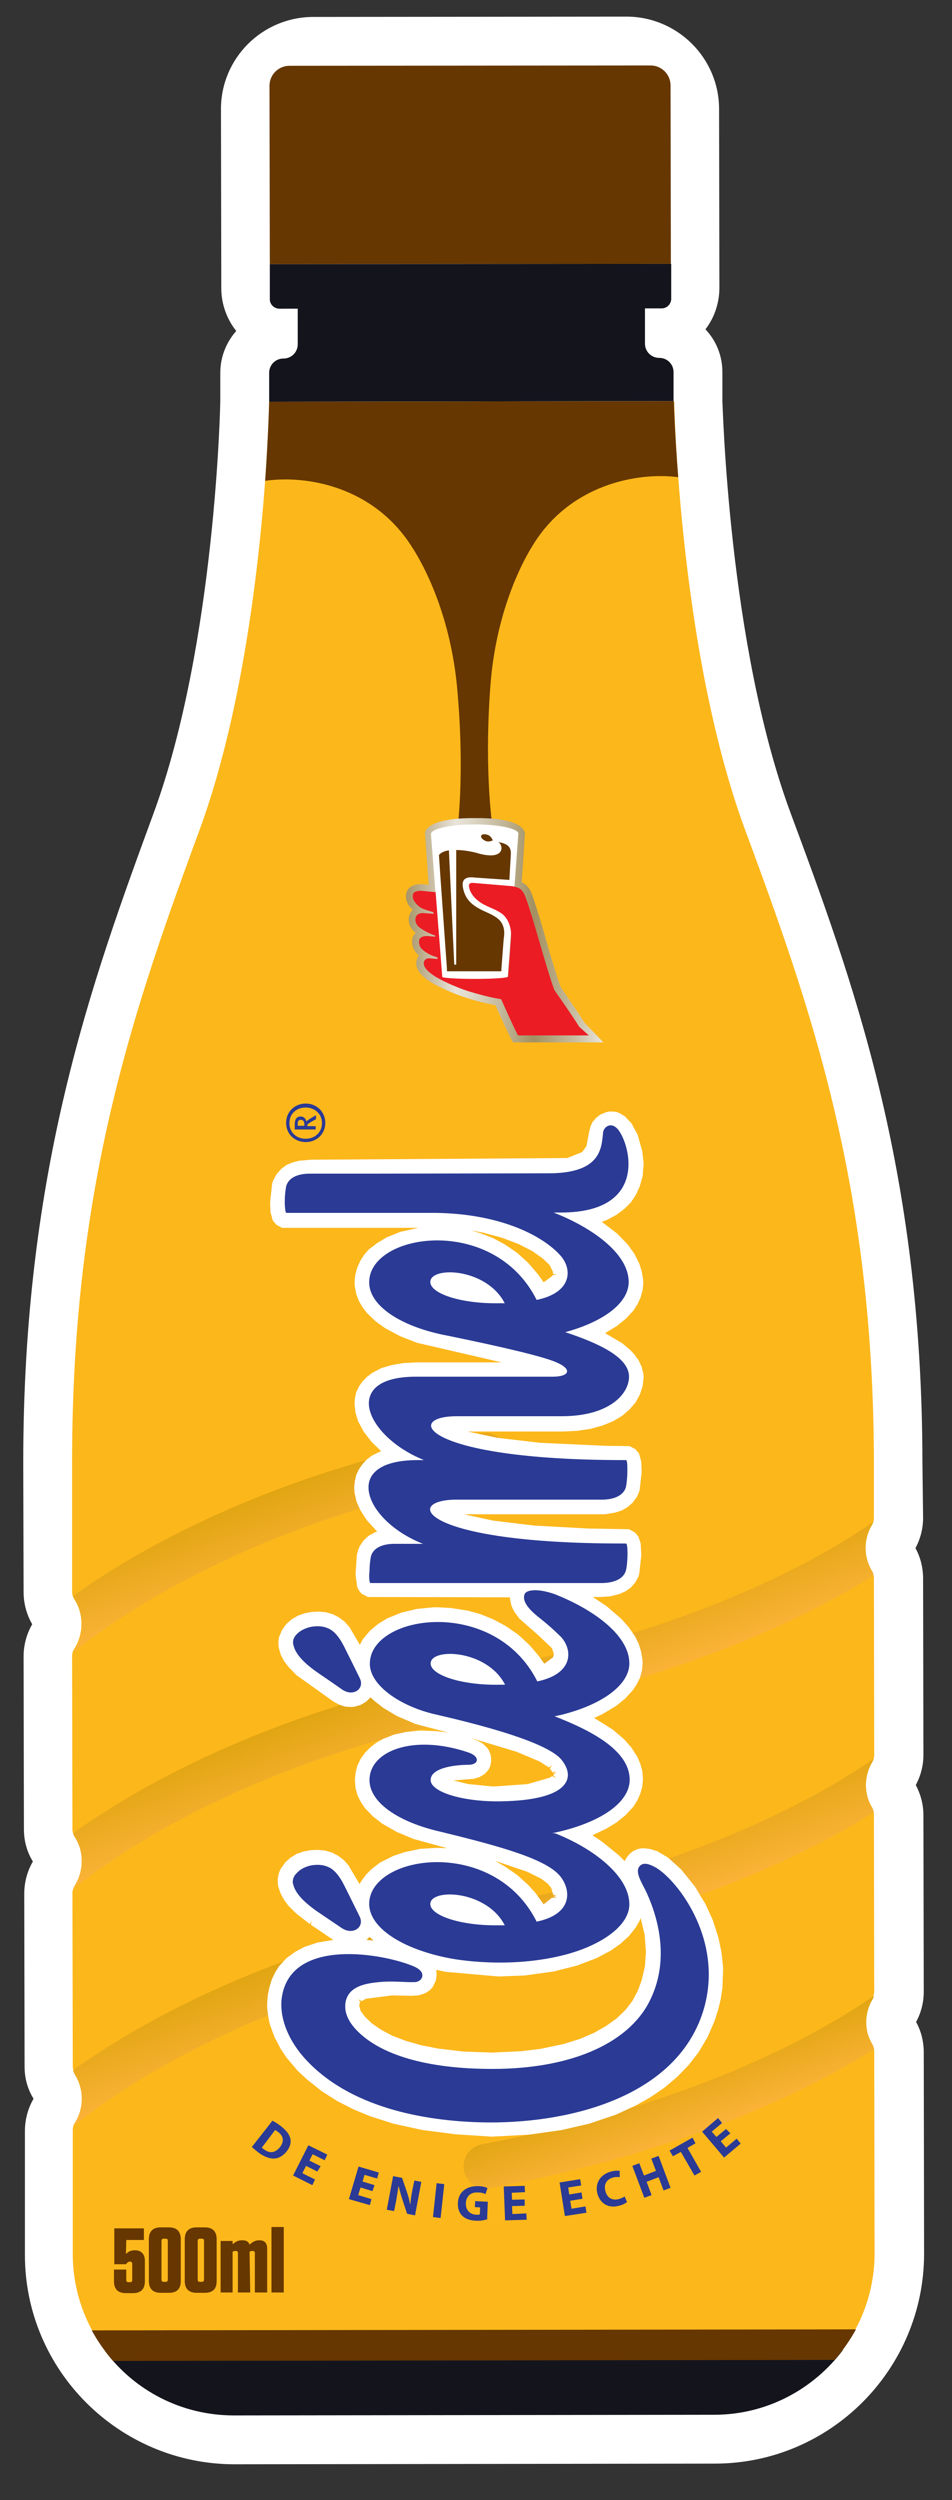
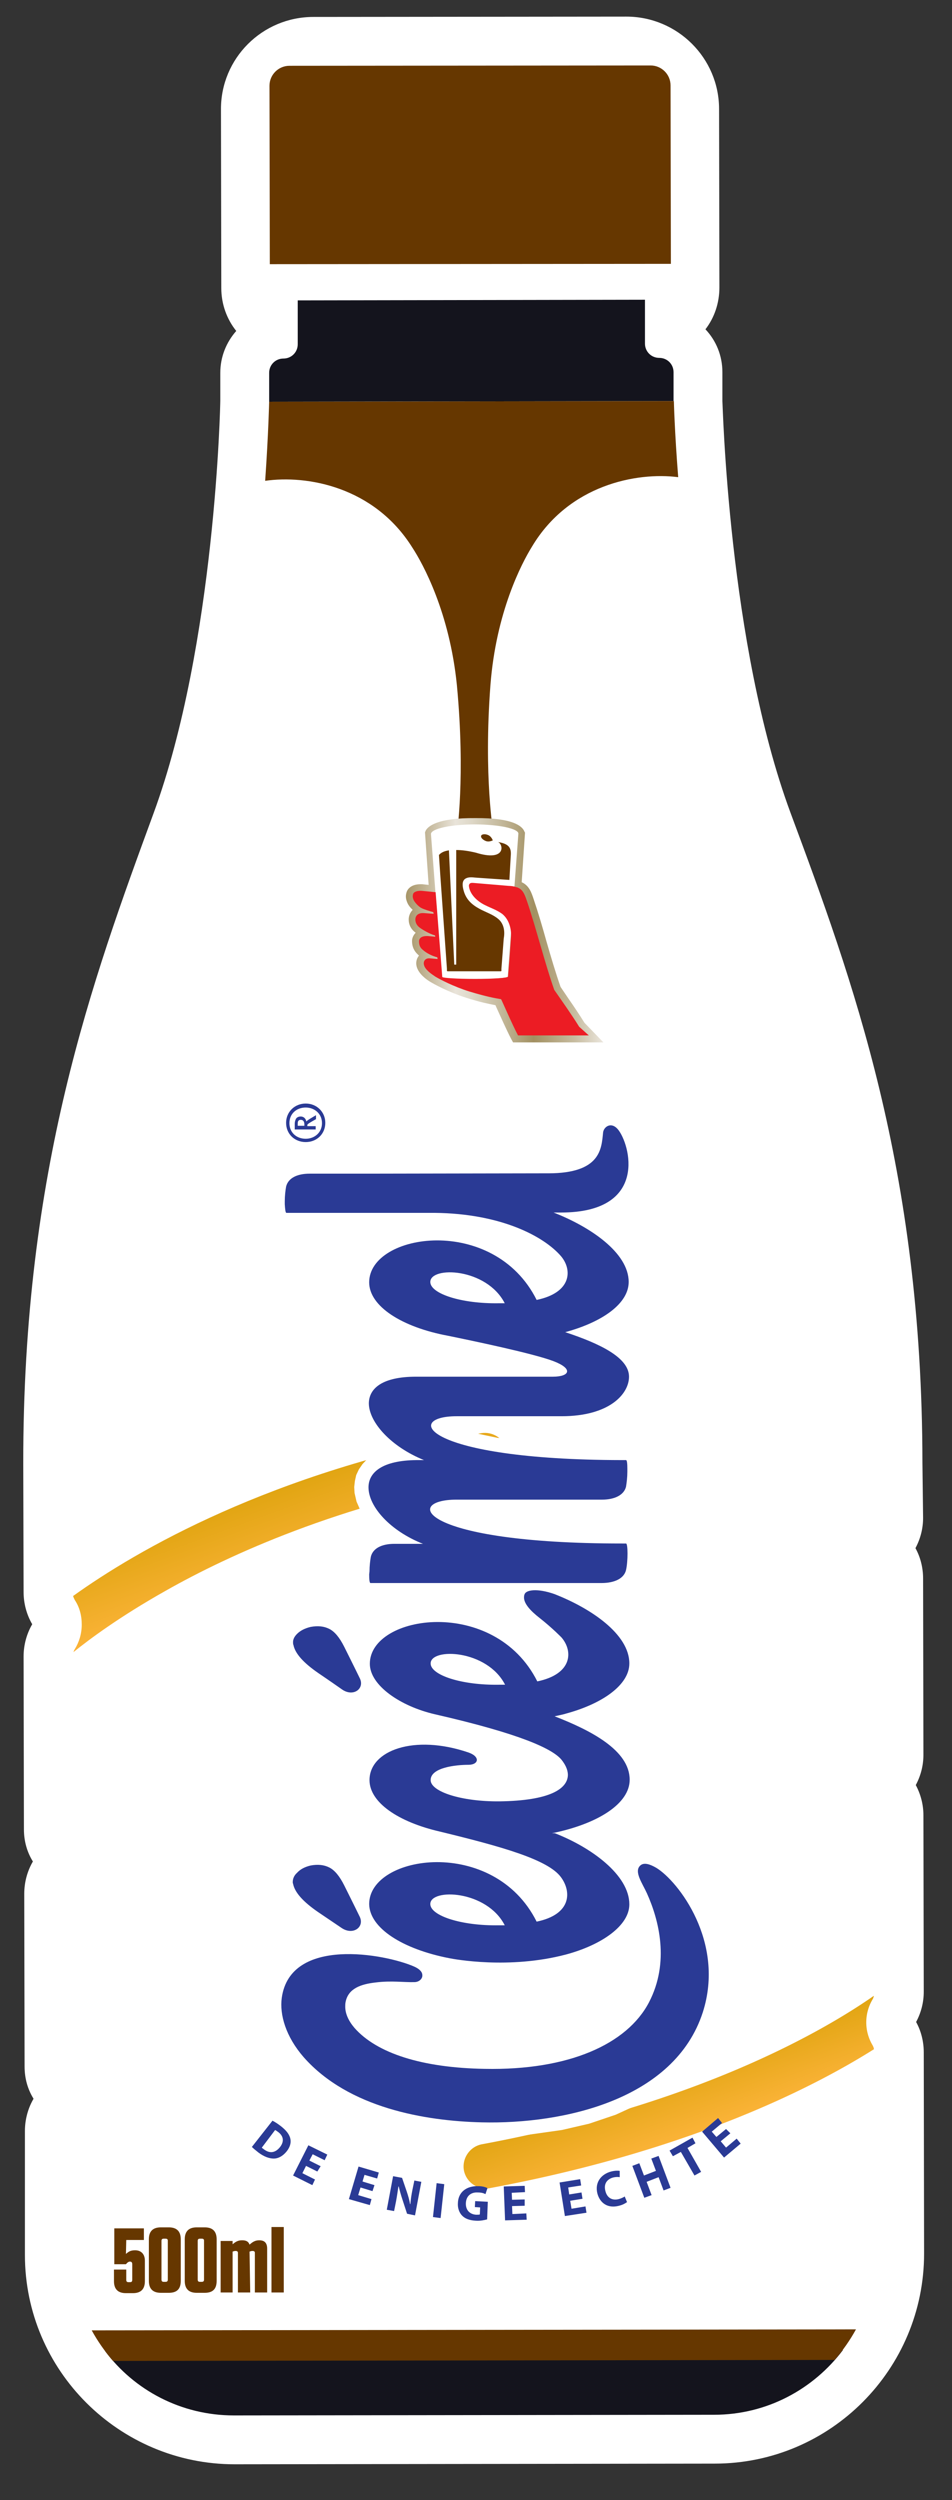
<svg xmlns="http://www.w3.org/2000/svg" xmlns:xlink="http://www.w3.org/1999/xlink" version="1.1" id="Layer_1" x="0" y="0" viewBox="0 0 286.5 752.4" xml:space="preserve">
  <rect x="0" y="0" width="286.5" height="752.4" fill="#333333" stroke="none" />
  <style>.st0{fill:#fff}.st2{fill:#663700}.st3{fill:#14141d}</style>
  <path class="st0" d="M277.6 440.1c-.1-88.6-21.1-145.4-39.7-195.5-18.8-50.8-20.4-123.5-20.5-123.9V112c0-5-1.9-9.5-5.1-12.9 2.7-3.5 4.2-7.9 4.2-12.6l-.1-53.7c0-15.3-12.5-27.8-27.9-27.8l-94.2.1C78.9 5.1 66.4 17.6 66.5 33l.1 53.7c0 4.9 1.7 9.4 4.5 12.9-3 3.4-4.8 7.8-4.8 12.6v8.4c0 .7-1.4 73.3-20.1 124.2C27.8 295 6.9 351.9 7 440.5l.1 38.6c0 3.4.9 6.8 2.6 9.7-1.7 2.9-2.6 6.3-2.6 9.7l.1 52c0 3.5.9 6.8 2.7 9.7-1.7 2.9-2.6 6.3-2.6 9.7l.1 52c0 3.5.9 6.8 2.7 9.7-1.7 2.9-2.6 6.3-2.6 9.7v37.3c0 34.8 28.4 63 63.1 63l144.5-.2c34.8 0 63-28.4 63-63.2l-.1-60.6c0-3.2-.8-6.4-2.3-9.1 1.5-2.8 2.3-5.9 2.3-9.1l-.1-53.1c0-3.2-.8-6.3-2.3-9.1 1.5-2.8 2.3-5.9 2.3-9.1l-.1-53.1c0-3.2-.8-6.4-2.3-9.1 1.5-2.8 2.3-5.9 2.3-9.1l-.2-16.7z" />
-   <path d="M260.6 537.2c0-2.5.7-4.9 1.9-6.9.4-.7.6-1.4.6-2.2L263 475c0-.8-.2-1.5-.6-2.2a13.476 13.476 0 010-13.8c.4-.7.6-1.4.6-2.2v-16.5c-.1-83.5-18.8-136.6-38.7-190.4s-21.4-129-21.4-129H81s-1.2 75.1-21 129S21.6 357 21.7 440.4V479c0 .8.2 1.6.7 2.3 1.3 2.1 2.1 4.6 2.1 7.4s-.8 5.3-2.1 7.4c-.5.7-.7 1.5-.7 2.3l.1 52c0 .8.2 1.7.7 2.3 1.4 2.1 2.1 4.6 2.1 7.3s-.8 5.3-2.1 7.4c-.4.7-.7 1.5-.7 2.3l.1 52c0 .8.2 1.7.7 2.3 1.3 2.1 2.1 4.6 2.1 7.3s-.8 5.3-2.1 7.4c-.5.7-.7 1.5-.7 2.3v37.3c0 26.7 21.7 48.4 48.5 48.3l144.5-.2c26.7 0 48.4-21.7 48.3-48.5l-.1-60.6c0-.8-.2-1.5-.6-2.2a13.476 13.476 0 010-13.8c.4-.7.6-1.4.6-2.2L263 546c0-.8-.2-1.5-.6-2.2-1.1-1.7-1.8-4.1-1.8-6.6z" fill="#fcb71b" />
  <path class="st2" d="M87.1 19.8l108.7-.1c3.3 0 6 2.7 6 6l.1 53.7-120.7.1-.1-53.7c0-3.3 2.7-6 6-6z" />
-   <path class="st3" d="M81.2 79.5l120.8-.1v10.5c0 1.6-1.3 2.9-2.8 2.9l-115.1.1c-1.6 0-2.9-1.3-2.9-2.8V79.5z" />
  <path d="M194.1 90.2v13.2c0 2.4 1.9 4.3 4.3 4.3s4.3 1.9 4.3 4.3v8.7l-121.7.2v-8.7c0-2.4 1.9-4.3 4.3-4.3s4.3-1.9 4.3-4.3V90.4l104.5-.2z" fill-rule="evenodd" clip-rule="evenodd" fill="#14141d" />
  <path d="M202.8 120.7l-121.8.2s-.2 9.4-1.2 23.8c12.5-1.8 32.8 1.7 44.3 20.1 3.2 4.9 11.2 19.5 13.4 41.4 2.6 27.6 0 44.7 0 44.7l11-.1s-3-17-.9-44.7c1.7-21.9 9.4-36.6 12.5-41.6 11.1-18.6 31.5-22.5 44-20.9-1.1-14-1.3-22.9-1.3-22.9z" fill-rule="evenodd" clip-rule="evenodd" fill="#663700" />
  <path class="st3" d="M31.6 707.5c8.8 11.8 22.9 19.4 38.8 19.4l144.5-.2c15.9 0 29.9-7.7 38.8-19.5l-222.1.3z" />
  <path class="st2" d="M34 710.5l217.2-.3c2.4-2.8 4.6-5.9 6.4-9.2l-230 .3c1.8 3.3 4 6.4 6.4 9.2z" />
  <defs>
    <path id="SVGID_1_" d="M128.1 250l-.2.5 1.1 15.8-1.9-.2h-.6c-2.2 0-3.8 1-4.2 2.6-.2.8-.3 1.6.3 3 .3.7.9 1.5 1.6 2.1-.8.8-1.2 1.9-1.2 2.9 0 1.6.7 3 2.1 4-.7.7-1.1 1.6-1.1 2.5 0 1.7.6 3 1.8 4.1l.3.3-.1.1c-.7.9-.9 2.1-.6 3.2.6 2.2 2.9 3.9 4.3 4.7.5.3 5 2.9 10.7 4.7 4.4 1.4 6.7 1.8 8.7 2.2.1.2.2.5.3.7 1.1 2.4 3 6.7 4.4 9.4l.6 1.1h27.2l-5.7-5.9c-1.5-2.4-3.1-4.8-4.7-7.1-.8-1.2-1.7-2.5-2.5-3.7-1.4-4-2.9-9-4.3-13.9-1.2-4.3-2.5-8.7-3.7-12.2l-.1-.3c-.6-1.8-1.3-4.1-3.6-5.1l1-14.9-.2-.4c-.6-1.5-3.3-4.1-14.7-4-11.8-.1-14.4 2.6-15 3.8" />
  </defs>
  <clipPath id="SVGID_00000052809268352783995620000016369229094360524681_">
    <use xlink:href="#SVGID_1_" overflow="visible" />
  </clipPath>
  <g clip-path="url(#SVGID_00000052809268352783995620000016369229094360524681_)">
    <linearGradient id="SVGID_00000090979616058210376270000010007528916911400852_" gradientUnits="userSpaceOnUse" x1="-685.72" y1="2.238" x2="-684.75" y2="2.238" gradientTransform="matrix(60.73 -.074 .074 60.73 41765.707 93.124)">
      <stop offset="0" stop-color="#a89669" />
      <stop offset=".25" stop-color="#e9e4da" />
      <stop offset=".33" stop-color="#ded8c8" />
      <stop offset=".48" stop-color="#c4b99c" />
      <stop offset=".65" stop-color="#a29061" />
      <stop offset=".86" stop-color="#c7bca0" />
      <stop offset="1" stop-color="#e9e4da" />
    </linearGradient>
    <path fill="url(#SVGID_00000090979616058210376270000010007528916911400852_)" d="M121.9 246.1l59.6-.1.1 67.7H122z" />
  </g>
  <path class="st0" d="M142.9 248.1c-7.3 0-13.2 1.3-13.2 2.9l3.3 43c0 .4 4.4.6 9.9.6s9.9-.3 9.9-.7l3.2-43c.1-1.5-5.8-2.8-13.1-2.8" />
  <path d="M174.3 309c-2.3-3.7-5-7.5-7.5-11.1-2.7-7.6-5.5-18.7-8.1-26.4-.6-1.7-1.1-3.6-2.7-4.3-.2-.1-.4-.2-.6-.2-.2-.1-.4-.1-.6-.2-.9-.2-1.7-.2-1.7-.2l-10.7-.9c-1.1-.1-1.2.4-1.3.8.2 2.7 2.7 4.9 5.1 6 1.6.8 3.2 1.3 4.9 2.5 2 1.6 2.8 4.3 2.7 6.8l-.4 5.9-.5 6.2c0 .4-4.4.7-9.9.7s-9.9-.3-9.9-.6l-2-25.5-4.1-.4c-1.2-.1-2.5.2-2.7 1-.1.5-.2.9.2 1.8.3.6 1.3 1.8 2.2 2.3.9.5 2.6 1 3.7 1.3l.1.5-2.8-.2c-2.4-.2-2.7 1.3-2.7 1.9 0 .8.3 1.8 1.5 2.6 1 .7 2.9 1.8 4.4 2.2l.1.4-2.2-.2c-2-.1-2.7.7-2.7 1.6 0 1.1.3 1.9 1.2 2.6 1 .9 2.7 1.8 4.3 2.2l.1.5-2.4-.2c-1.4-.1-2 1-1.7 2 .3 1.4 2.2 2.7 3.4 3.5 1.5.9 5.5 3 10.3 4.5 5 1.5 7.2 1.9 9.5 2.3.3.5 3.2 7.3 5.1 10.9h21.3l-2.9-2.6z" fill="#ec1c24" />
  <path class="st2" d="M150 276.6c-1.6-1.4-3.9-2.1-5.7-3.1-2.4-1.3-4.1-2.9-4.8-5.6-.3-1.1-.6-2.8.6-3.5.8-.5 2-.4 2.9-.3 0 0 7.1.5 10.3.7l.4-7.1c.2-2.3-.2-3.7-3.8-4.3 1.7.8 2.3 6-6.7 3.2-2.1-.5-4.1-.8-5.9-.8v34.4c0 .1-.1.1-.1.1h-.4c-.1 0-.1 0-.1-.1l-1.6-34.3c-1.3.2-2.3.6-3 1.4l.4 6 2 28.2v.6c0 .1.1.2.2.2h16c.1 0 .2-.1.2-.1v-.7l.7-9.1c.5-2.7-.3-4.7-1.6-5.8m-1.7-23.7s-.4-1.2-1.4-1.6c-.9-.4-1.9-.3-2.1.2-.2.5.4 1.2 1.4 1.6 1 .4 2.1-.2 2.1-.2" />
  <linearGradient id="SVGID_00000104666104342664619180000005635248620487646852_" gradientUnits="userSpaceOnUse" x1="114.09" y1="211.992" x2="105.62" y2="235.282" gradientTransform="matrix(1 -.001 -.001 -1 -24.48 684.521)">
    <stop offset="0" stop-color="#fbb338" />
    <stop offset="1" stop-color="#e1a512" />
  </linearGradient>
  <path d="M147.2 444.5c3.6-.7 6-4.2 5.4-7.8s-4.2-6-7.8-5.4c-63.4 11.8-103.7 35.3-122.8 49 .1.4.3.8.5 1.2 1.4 2.1 2.1 4.6 2.1 7.4s-.8 5.3-2.1 7.4c-.2.3-.3.6-.4.9 4.8-3.9 14.1-10.8 27.8-18.5 19.4-11 52.1-25.8 97.3-34.2z" fill="url(#SVGID_00000104666104342664619180000005635248620487646852_)" />
  <linearGradient id="SVGID_00000040566983765620237300000007152423155700237982_" gradientUnits="userSpaceOnUse" x1="170.76" y1="161.288" x2="162.288" y2="184.563" gradientTransform="matrix(1 -.001 -.001 -1 -24.48 684.521)">
    <stop offset="0" stop-color="#fbb338" />
    <stop offset="1" stop-color="#e1a512" />
  </linearGradient>
-   <path d="M262.4 472.7a13.476 13.476 0 010-13.8c.2-.3.3-.6.4-.9-14.6 10.2-52.4 32.4-118 44.7C81.4 514.5 41.1 538 22 551.7c.1.4.3.9.5 1.2 1.4 2.1 2.1 4.6 2.1 7.3s-.8 5.3-2.1 7.4c-.2.2-.3.5-.4.8 4.9-3.9 14.1-10.8 27.7-18.4 19.5-10.9 52.2-25.7 97.4-34.1 59.2-11 96.4-29.7 115.7-41.8-.1-.5-.2-1-.5-1.4z" fill="url(#SVGID_00000040566983765620237300000007152423155700237982_)" />
  <linearGradient id="SVGID_00000017493596010506132950000006555220603410292882_" gradientUnits="userSpaceOnUse" x1="170.784" y1="90.004" x2="162.317" y2="113.272" gradientTransform="matrix(1 -.001 -.001 -1 -24.48 684.521)">
    <stop offset="0" stop-color="#fbb338" />
    <stop offset="1" stop-color="#e1a512" />
  </linearGradient>
-   <path d="M262.5 544.1a13.476 13.476 0 010-13.8c.2-.3.3-.7.4-1-14.6 10.2-52.4 32.5-118 44.7C81.5 585.8 41.2 609.3 22 623c.1.5.3.9.5 1.3 1.3 2.1 2.1 4.6 2.1 7.3s-.8 5.3-2.1 7.4c-.1.2-.2.4-.3.7 12.4-10 53.4-39.2 125.1-52.5 59.1-11 96.4-29.7 115.6-41.8 0-.5-.2-.9-.4-1.3z" fill="url(#SVGID_00000017493596010506132950000006555220603410292882_)" />
  <linearGradient id="SVGID_00000147190809328172081520000007342688946056002991_" gradientUnits="userSpaceOnUse" x1="231.676" y1="41.37" x2="224.643" y2="60.686" gradientTransform="matrix(1 -.001 -.001 -1 -24.48 684.521)">
    <stop offset="0" stop-color="#fbb338" />
    <stop offset="1" stop-color="#e1a512" />
  </linearGradient>
  <path d="M262.6 615.5a13.476 13.476 0 010-13.8c.2-.3.3-.7.4-1.1-14.6 10.2-52.4 32.5-118 44.7-3.6.7-6 4.2-5.4 7.8.6 3.2 3.4 5.5 6.6 5.5.4 0 .8 0 1.2-.1 59.1-11 96.4-29.7 115.6-41.8 0-.4-.2-.8-.4-1.2z" fill="url(#SVGID_00000147190809328172081520000007342688946056002991_)" />
  <path class="st0" d="M166.1 571.1l-2.5 2-2.5-3.5-2.1-2.3-3.3-3-3.6-2.5-3.1-1.8 9.7 3.3 4.2 2.1 2 1.5 1 1.3.6 2 1.1.4h-1.1l1 .5h-1.4zm.2-187.4l-.1.3-2.6 1.9-1.6-2.3-3-3.5-3.3-3-3.6-2.5-3.7-2-3.9-1.5-2.7-.8 3.4.6 5.9 1.6 5 1.9 4.1 2.1 3.1 2.2 2.1 2 1 2v.6l1.1.4h-1.2zm-.1 150.8l-.8.5-6.6 1.9-9.7.7H148l-7.1-.7-4.5-1.1 6.3-.5 1.6-.5 1.5-.9.7-.7.6-.8.4-.8.3-1.4V529l-.2-1.1-.4-1-.5-.8-1.3-1.3-1.5-.9-2.3-.9 13.9 4.2 6.9 2.9 2.8 1.8.9-.7-.6 1 .8 1.2 1-.5-.9.8 1.1-.4-.9.7v.1l-.1.1.8.9-1.1-.6zm-55.9 49.3l.9-.9 1.2 1.1-2.1-.2zm-2.8 18.4l1.1.4-.8-.9 1.1.5 1.2-.7 7.8-1 5.9.1 2.1-.1 1.9-.6.9-.5.8-.6.7-.8.9-1.8.2-1 .1-1.1-.1-1.2v-.1l2.8.6 15.9 1.4 7.9-.3 8.7-1.2 7.1-1.8 6-2.3 4.3-2.3 2.8-2 2.5-2.3 2-2.5 1.1-1.9.4-1 1.2 5 .4 5.2-.3 4.3-1 4.3-1.2 3.2-1.6 3-2.1 2.7-2.6 2.5-3.2 2.3-3.7 2.1-4.2 1.8-4.8 1.5-7.1 1.5-5.9.7-8.6.4-8.6-.3-7.6-.9-5.1-1-4.6-1.3-4-1.5-3.4-1.8-2.8-1.9-2.2-2.1-1.3-1.8-.4-1.6.2-1-.8-.3zm-27.1.7v1.3l.3 2.5.5 2.5 1.4 3.8 2 3.8 1.7 2.5 3.3 3.9 2.8 2.6 4.4 3.5 4.7 3 4.9 2.5 5.1 2.1 6.9 2.2 8.7 1.9 10.1 1.3 10.8.7 11.2-.6 9.9-1.4 8.2-1.9 8-2.7 6.1-2.8 4.4-2.5 4.1-2.8 3.8-3.2 3.5-3.6 3.1-4 2.6-4.4 2.1-4.8 1.1-3.4.8-3.3.5-3.3.2-4.8v-1.6l-.5-4.5-.9-4.3-1.7-5.3-2.2-4.8-3.2-5.3-4.1-5.1-4-3.6-3.2-1.9-2.3-.7-1.9-.2-1 .1-1.1.3-1 .5-.9.7-.8.9-.6 1-.2.4-1.8-1.8-4.8-3.9-3.1-2.1 4.2-2 3.1-1.9 2.7-2.2 2.3-2.5 1.2-1.9.9-2 .6-2.2.2-2.2-.2-2.4-.6-2.2-.9-2.1-1.8-2.8-2.2-2.5-3.4-2.9-5.6-3.5 2.4-1.1 4.2-2.5 2.7-2.2 2.3-2.5 1.2-1.8 1-2 .6-2.2.2-2.3-.1-1.2-.4-2.3-.7-2.2-1-2.1-1.9-2.8-2.3-2.6-4.4-3.8-4.2-2.8h2.3l2.9-.2 2.8-.7 1.8-.8 1.6-1.1 1.4-1.6 1-1.9.2-.9.6-5.4-.2-3.6-.7-2-1-1.2-1.8-1-12.2-.2-16.4-.9-12.4-1.5-8.7-1.9h42.5l3-.5 1.9-.6 1.8-1 1.6-1.4 1.3-1.8.5-1.1.3-.9.6-5.4-.1-3.1-.7-2.5-1.1-1.3-1.7-.9-7.4-.1-19.5-.9-12.9-1.5-9-1.9h28.4l4.5-.2 4.1-.6 3.6-1 3.2-1.3 2.7-1.6 2.3-2 1.8-2.1 1.3-2.4.8-2.5.3-2.6-.1-1.1-.5-2.1-.9-1.9-1.2-1.7-1.4-1.5-2.4-2-5.1-3 3.6-2.2 2.7-2.2 2.3-2.5 1.2-1.9.9-2 .6-2.2.2-2.2-.1-1.2-.4-2.3-.7-2.2-1.5-3-2-2.8-3.2-3.3-4.6-3.5 1.6-.6 2.8-1.5 2.4-1.8 2-2 1.5-2.3 1.1-2.4.9-3.1.3-3.9-.4-3.6-1.4-5-1.9-3.5-2-2.1-1.7-1-.9-.3-1-.1h-1l-1 .2-1.7.7-1.3 1-1.1 1.3-.6 1.3-.4 1.6-.8 4.3-1.3 1.8-4.5 1.8-77.2.5-3.4.3-2 .5-1.9.8-1.6 1.2-1.4 1.6-1 1.9-.3.9-.6 5.5.1 3.1.7 2.5 1.1 1.3 1.7.9h41l-5.4 1.2-4.2 1.7-2.8 1.7-2.5 1.9-1.4 1.6-1.2 1.9-.9 2-.6 2.2-.2 2.3.1 1.2.4 2.2.8 2.1 1.1 1.9 1.4 1.8 2.5 2.4 2.9 2.1 4.5 2.4 5.1 2L151 410h-25.7l-3.9.2-3.5.6-3.1.9-2.7 1.4-1.6 1.2-1.4 1.4-1.1 1.6-.8 1.7-.4 1.8-.1 1.8.3 2.6.8 2.6 1.7 3.1 2.3 3 2.9 2.8-2.7 1.3-1.6 1.2-1.3 1.4-1.1 1.6-.8 1.7-.4 1.8-.2 1.8.1 1.8.6 2.6 1.1 2.5 2 3.1 3.1 3.4-.8.3-1.8 1-1.5 1.4-1.2 1.8-.4 1-.4 1.5-.4 5.9.5 3.8.5 1 .8 1 1.9 1 42.8.1v.5l.4 2 .8 1.7 1.6 2.2 5.8 5.1 4 3.8.6 1.8-.3 1-2.6 1.9-1.6-2.3-3-3.5-3.3-3-3.6-2.5-3.7-2-3.9-1.6-3.9-1.1-5.2-.8-3.9-.2h-1.3l-5 .5-4.6 1.1-4.2 1.7-2.8 1.7-2.5 2.1-2.1 2.5-.9 1.7-3.1-5.3-1.4-1.6-1.7-1.3-1.9-1-2.1-.6-2.1-.2-2.2.1-2.1.4-2 .7-1.9 1.1-1.6 1.4-1.3 1.8-.9 2.1-.2 1.1v1.1l.1 1.1.6 2.1 1 1.9 1.3 1.7 2.4 2.5 11.2 8 1.7.9 1.8.6 1.9.1.9-.1 1.8-.5 1.7-1 1.3-1.3 1.2 1.1 2.7 2.1 4 2.4 5.6 2.4 9.9 2.6-3.2-.4-4.2-.2h-1.3l-3.9.4-3.7.8-3.3 1.3-2 1.1-1.8 1.4-1.6 1.6-1.3 1.8-1 2-.6 2.3-.2 2.3.2 2.3.6 2.2 1 2 1.2 1.8 2.4 2.5 2.8 2.2 4.4 2.5 5 2.1 10.2 2.8-3.2-.1-5 .3-4.7 1-3.3 1.1-4 2-2.6 2-1.5 1.5-1.3 1.7-.8 1.3-3.3-5.6-1.4-1.6-1.7-1.3-1.9-1-2.1-.6-2.2-.2-2.2.1-2.1.4-2 .7-1.8 1.1-1.6 1.4-1.3 1.8-.5 1-.3 1-.2 1.2v1.1l.1 1.1.7 2.1 1 1.9 1.3 1.8 2.4 2.4 4.1 3.2.7-.9-.4 1.1 6.8 4.6-4.8.8-3.9 1.3-2.8 1.5-2.6 1.9-2.2 2.4-1.2 1.9-1 2.1-.7 2.3-.5 2.4-.2 2.5z" />
  <path d="M103.9 603.9c0-.5 0-.9.1-1.4.8-4.1 4.6-5.4 9.1-5.9 4.7-.6 8.6 0 11.6-.1 1.5 0 2.5-1.1 2.4-2.1 0-1-.9-1.9-2.5-2.6-8.7-3.8-37.2-9.1-39.8 9.4-.7 5.1 1.2 11.7 6.6 17.9 13.5 15.3 36.6 19.2 53.6 19.6 24.8.6 58-6.9 66.5-33.1 6.8-21.2-7.4-39.5-14-43.5-1.9-1.1-3.7-1.7-4.8-.7-2 1.8.6 5.3 2 8.4 3.6 8 6.9 20.7.6 32.8-6.6 12.6-24.2 20.5-49.4 20-18.9-.3-32.5-4.7-39.2-12.3-1.8-2.1-2.8-4.3-2.8-6.4m25.6-218.1c0 3.5 9.3 6.6 20.7 6.4h1.7c-5.5-10.7-22.4-11.2-22.4-6.4m-18.3 87.1c0-1.6.2-3.3.4-4.4.6-2.5 3.2-3.9 7.1-3.9h8.6c-9.9-3.9-16.4-11.2-16.4-17 0-4.6 4.3-8.1 14.4-8.2h2.3c-9.9-4-16.5-11.3-16.6-17 0-4.6 4.1-8.1 14.2-8.1h41.2c5.1 0 6.2-2.4.1-4.7-6.1-2.3-23.8-6-31.6-7.6-14-2.6-23.8-8.9-23.8-16.1 0-14.9 37.5-20.5 50.4 5.3 10.6-2.2 10.8-9.1 7.3-13.2-5.2-6-18.1-12.8-38-13H86.2c-.3 0-.4-1.1-.5-2.6v-.9c0-1.6.2-3.3.4-4.4.6-2.5 3.2-3.9 7.1-3.9h17.5l52.1-.1h2.2c15.9 0 16-7.5 16.5-12.3.2-1.7 2.4-3.3 4.4-1 3.7 4.3 9.5 25.1-17.1 25.1h-2.2c10.8 4.2 22.6 12 22.6 20.9 0 6.4-7.7 12-19.1 15.1 10.6 3.5 19.2 7.7 19.2 13.4 0 5.2-5.9 11.9-20.3 11.9h-31.6c-16.1 0-10.1 13.1 49.8 13.2h1.2c.3 0 .4 1.1.4 2.6v.9c0 1.6-.2 3.3-.4 4.5-.6 2.5-3.4 3.9-7.2 3.9h-43.8c-16.3 0-11.2 13.2 49.8 13.2h1.2c.6 0 .6 5.4 0 8-.6 2.5-3.4 3.9-7.4 3.9h-69.5c-.3 0-.4-1.1-.4-2.6l.1-.9zm18.4 27.7c0 3.5 9.3 6.6 20.7 6.4h1.7c-5.4-10.6-22.4-11.2-22.4-6.4M111.1 573c0-14.9 37.5-20.5 50.4 5.3 10.6-2.2 10.5-9.1 7.3-13.4-3.9-5.3-17.9-9.2-36.4-13.7-12.6-2.9-21.2-8.8-21.2-15.5 0-8.9 13.4-13.9 29.8-8.3 1.7.6 2.4 1.4 2.5 2.1.1.9-.9 1.6-2.5 1.6-3.8 0-11.4.8-11.4 4.6 0 3.5 9.3 6.5 20.7 6.4 15.3-.2 20.4-3.8 20.6-7.8v-.4c-.1-1.5-.8-2.9-1.9-4.3-2.7-3.3-12.3-7.8-38.1-13.7-10.4-2.4-19.6-8.7-19.6-15.2 0-14.9 37.5-20.4 50.4 5.3 10.6-2.2 10.8-9.1 7.3-13.2 0 0-2.7-2.8-6.5-5.8-3.1-2.4-4.7-4.4-4.8-6.1 0-.4 0-.8.2-1.2.5-1.2 3.7-1.8 8.9 0 10.8 4.2 22.6 12 22.6 20.9 0 6.4-8 12.1-19.1 15.1-.5.2-3.4.8-3.4.8 10.8 4.2 22.6 10.2 22.6 19.1 0 7.2-9.6 13.3-23.4 16.1h.9c10.8 4.2 22.4 12.5 22.4 21.4 0 6.4-8.3 12.2-19.1 15.1-17.1 4.5-33.6 1.4-35.1 1.1-13.9-2.7-24-9-24.1-16.3m18.4 0c0 3.5 9.3 6.6 20.7 6.4h1.7c-5.4-10.6-22.4-11.2-22.4-6.4m-41.3-78.5c0 .2 0 .3.1.5.5 2.6 3 5.4 7.5 8.5 0 0 3.4 2.3 7.1 4.9 3.4 2.4 6.9-.2 5.4-3.3-1.5-3.1-4.7-9.5-4.7-9.5-1.4-2.8-2.9-4.6-4.5-5.4-1.6-.8-3.4-1-5.6-.6-1.7.4-3.1 1.1-4.1 2.1-.9.9-1.3 1.8-1.2 2.8m-.1 71.9c0 .2 0 .3.1.5.5 2.6 3 5.4 7.5 8.5 0 0 3.4 2.3 7.1 4.8 3.4 2.3 6.9-.2 5.5-3.3-1.5-3.1-4.7-9.5-4.7-9.5-1.4-2.8-2.9-4.6-4.5-5.4-1.6-.8-3.4-1-5.6-.6-1.7.4-3.1 1.1-4.1 2.2-.9.8-1.3 1.8-1.3 2.8m3.5-228c0-.8-.3-1.4-1.1-1.4-.4 0-.7.2-.8.5-.1.2-.1.5-.1.9v.4h2v-.4zm-2.9 1.5v-1.7c0-.5.1-.8.2-1.1.2-.8.9-1.1 1.6-1.1.9 0 1.5.6 1.7 1.5.3-.4 1.4-1 2.9-1.9v1.2c-1.6.9-2.5 1.4-2.6 1.7v.4H95v1h-6.3zm3.3-6.6c-2.8 0-4.9 1.9-4.9 4.7 0 2.8 2.1 4.7 4.9 4.7 2.7 0 4.9-1.9 4.9-4.7 0-2.8-2.2-4.7-4.9-4.7m0 10.4c-3.3 0-5.9-2.4-5.9-5.8 0-3.3 2.6-5.8 5.9-5.8 3.3 0 5.9 2.5 5.9 5.8 0 3.4-2.6 5.8-5.9 5.8M82 638.2c.8.4 1.7 1 2.6 1.7 1.5 1.2 2.3 2.2 2.7 3.4.4 1.3.1 2.7-1 4.1-1.2 1.5-2.6 2.2-3.9 2.2-1.4 0-3-.6-4.6-1.8-.9-.7-1.6-1.3-2-1.7l6.2-7.9zm-3.2 8.1c.1.2.4.3.6.5 1.7 1.3 3.4 1.2 4.9-.7 1.3-1.7 1-3.3-.6-4.5-.4-.3-.7-.5-.9-.6l-4 5.3zm16.7 7.2l-3.4-1.7L91 654l3.8 1.9-.8 1.7-5.8-2.9 4.6-9.1 5.7 2.8-.8 1.7-3.6-1.8-1 1.9 3.4 1.7-1 1.6zm16.6 5.9l-3.6-1.1-.7 2.3 4 1.2-.5 1.8-6.3-1.8 2.9-9.8 6.1 1.8-.5 1.8-3.8-1.1-.6 2 3.6 1.1-.6 1.8zm4.3 5.6l1.9-10.1 2.7.5 1.4 4.1c.4 1.2.8 2.5 1 3.8h.1c.1-1.3.3-2.7.6-4.2l.6-2.9 2.1.4-1.9 10.1-2.4-.5-1.4-4.3c-.4-1.2-.8-2.6-1.1-3.9h-.1c-.2 1.3-.4 2.8-.7 4.4l-.6 3-2.2-.4zm17.3-7.7l-1.1 10.2-2.3-.3 1.1-10.2 2.3.3zm12.9 10.6c-.7.2-2.1.5-3.4.4-1.9-.1-3.2-.6-4.1-1.5-.9-.9-1.4-2.3-1.3-3.8.1-3.4 2.7-5.2 6.1-5.1 1.3 0 2.3.3 2.8.6l-.6 1.8c-.6-.3-1.2-.5-2.4-.5-1.9-.1-3.4 1-3.5 3.2-.1 2.1 1.2 3.4 3.1 3.5.5 0 1 0 1.1-.1l.1-2.1-1.6-.1.1-1.8 3.8.2-.2 5.3zm11.3-4.1l-3.8.1.1 2.4 4.2-.2.1 1.9-6.5.2-.4-10.2 6.3-.2.1 1.9-4 .2.1 2.1 3.8-.1v1.9zm17.4-2.1l-3.7.6.4 2.4 4.2-.7.3 1.9-6.5 1-1.6-10.1 6.2-1 .3 1.9-3.9.6.3 2.1 3.7-.6.3 1.9zm13.4 1c-.4.3-1.2.8-2.4 1.1-3.4.9-5.7-.8-6.5-3.6-.9-3.4 1.1-5.9 4.1-6.7 1.2-.3 2.1-.3 2.6-.2v1.9c-.5-.1-1.2-.1-2 .1-1.8.5-2.9 1.9-2.3 4.1.5 2 2 2.9 4 2.4.7-.2 1.4-.5 1.8-.8l.7 1.7zm3.7-11.7l1.4 3.7 3.6-1.4-1.4-3.7 2.2-.8 3.6 9.6-2.1.8-1.5-4-3.6 1.4 1.5 4-2.2.8-3.6-9.6 2.1-.8zm12.5-3.4l-2.4 1.3-1-1.7 6.9-3.9.9 1.7-2.4 1.4 4.1 7.2-2 1.1-4.1-7.1zm14.9-5.6l-2.9 2.4 1.6 1.9 3.2-2.7 1.2 1.5-5 4.2-6.6-7.8 4.8-4.1 1.2 1.5-3.1 2.6 1.4 1.6 2.9-2.4 1.3 1.3z" fill="#2a3a95" />
  <path class="st2" d="M43.6 686.5c0 2.4-1.2 3.6-3.6 3.6h-2.1c-2.4 0-3.6-1.2-3.6-3.6V683H38v3.1c0 .5.2.7.7.7h.4c.5 0 .7-.2.7-.7v-4.7c0-.5-.2-.8-.7-.8-.4 0-.8.3-1.2.8h-3.5v-10.8h8.9v3.5H38l-.1 4.2c.8-.7 1.4-1.1 2.7-1.1h.1c1.8 0 2.9 1.2 2.9 3.1v6.2zm7.2 3.5h-2.4c-2.4 0-3.6-1.2-3.6-3.6v-12.5c0-2.4 1.2-3.6 3.6-3.6h2.4c2.4 0 3.6 1.2 3.6 3.6v12.5c0 2.5-1.2 3.6-3.6 3.6zm-1-16.3h-.5c-.5 0-.7.2-.7.7V686c0 .5.2.7.7.7h.5c.5 0 .7-.2.7-.7v-11.7c0-.4-.2-.6-.7-.6zM61.6 690h-2.4c-2.4 0-3.6-1.2-3.6-3.6v-12.5c0-2.4 1.2-3.6 3.6-3.6h2.4c2.4 0 3.6 1.2 3.6 3.6v12.5c0 2.5-1.2 3.6-3.6 3.6zm-.9-16.3h-.5c-.5 0-.7.2-.7.7V686c0 .5.2.7.7.7h.5c.5 0 .7-.2.7-.7v-11.7c0-.4-.2-.6-.7-.6zm14.6 16.2h-3.7V678c0-.4-.2-.6-.7-.6-.4 0-.6.1-.9.2v12.3h-3.6v-15.5H70v1c.8-.7 1.6-1.2 2.7-1.2h.3c1.1 0 1.8.4 2.1 1.3.9-.8 1.7-1.3 2.8-1.3h.2c1.5 0 2.3.8 2.3 2.5v13.2h-3.7V678c0-.4-.2-.6-.7-.6-.4 0-.6.1-.9.2l.2 12.3zm6.4-19.7h3.7v19.7h-3.7v-19.7z" />
</svg>